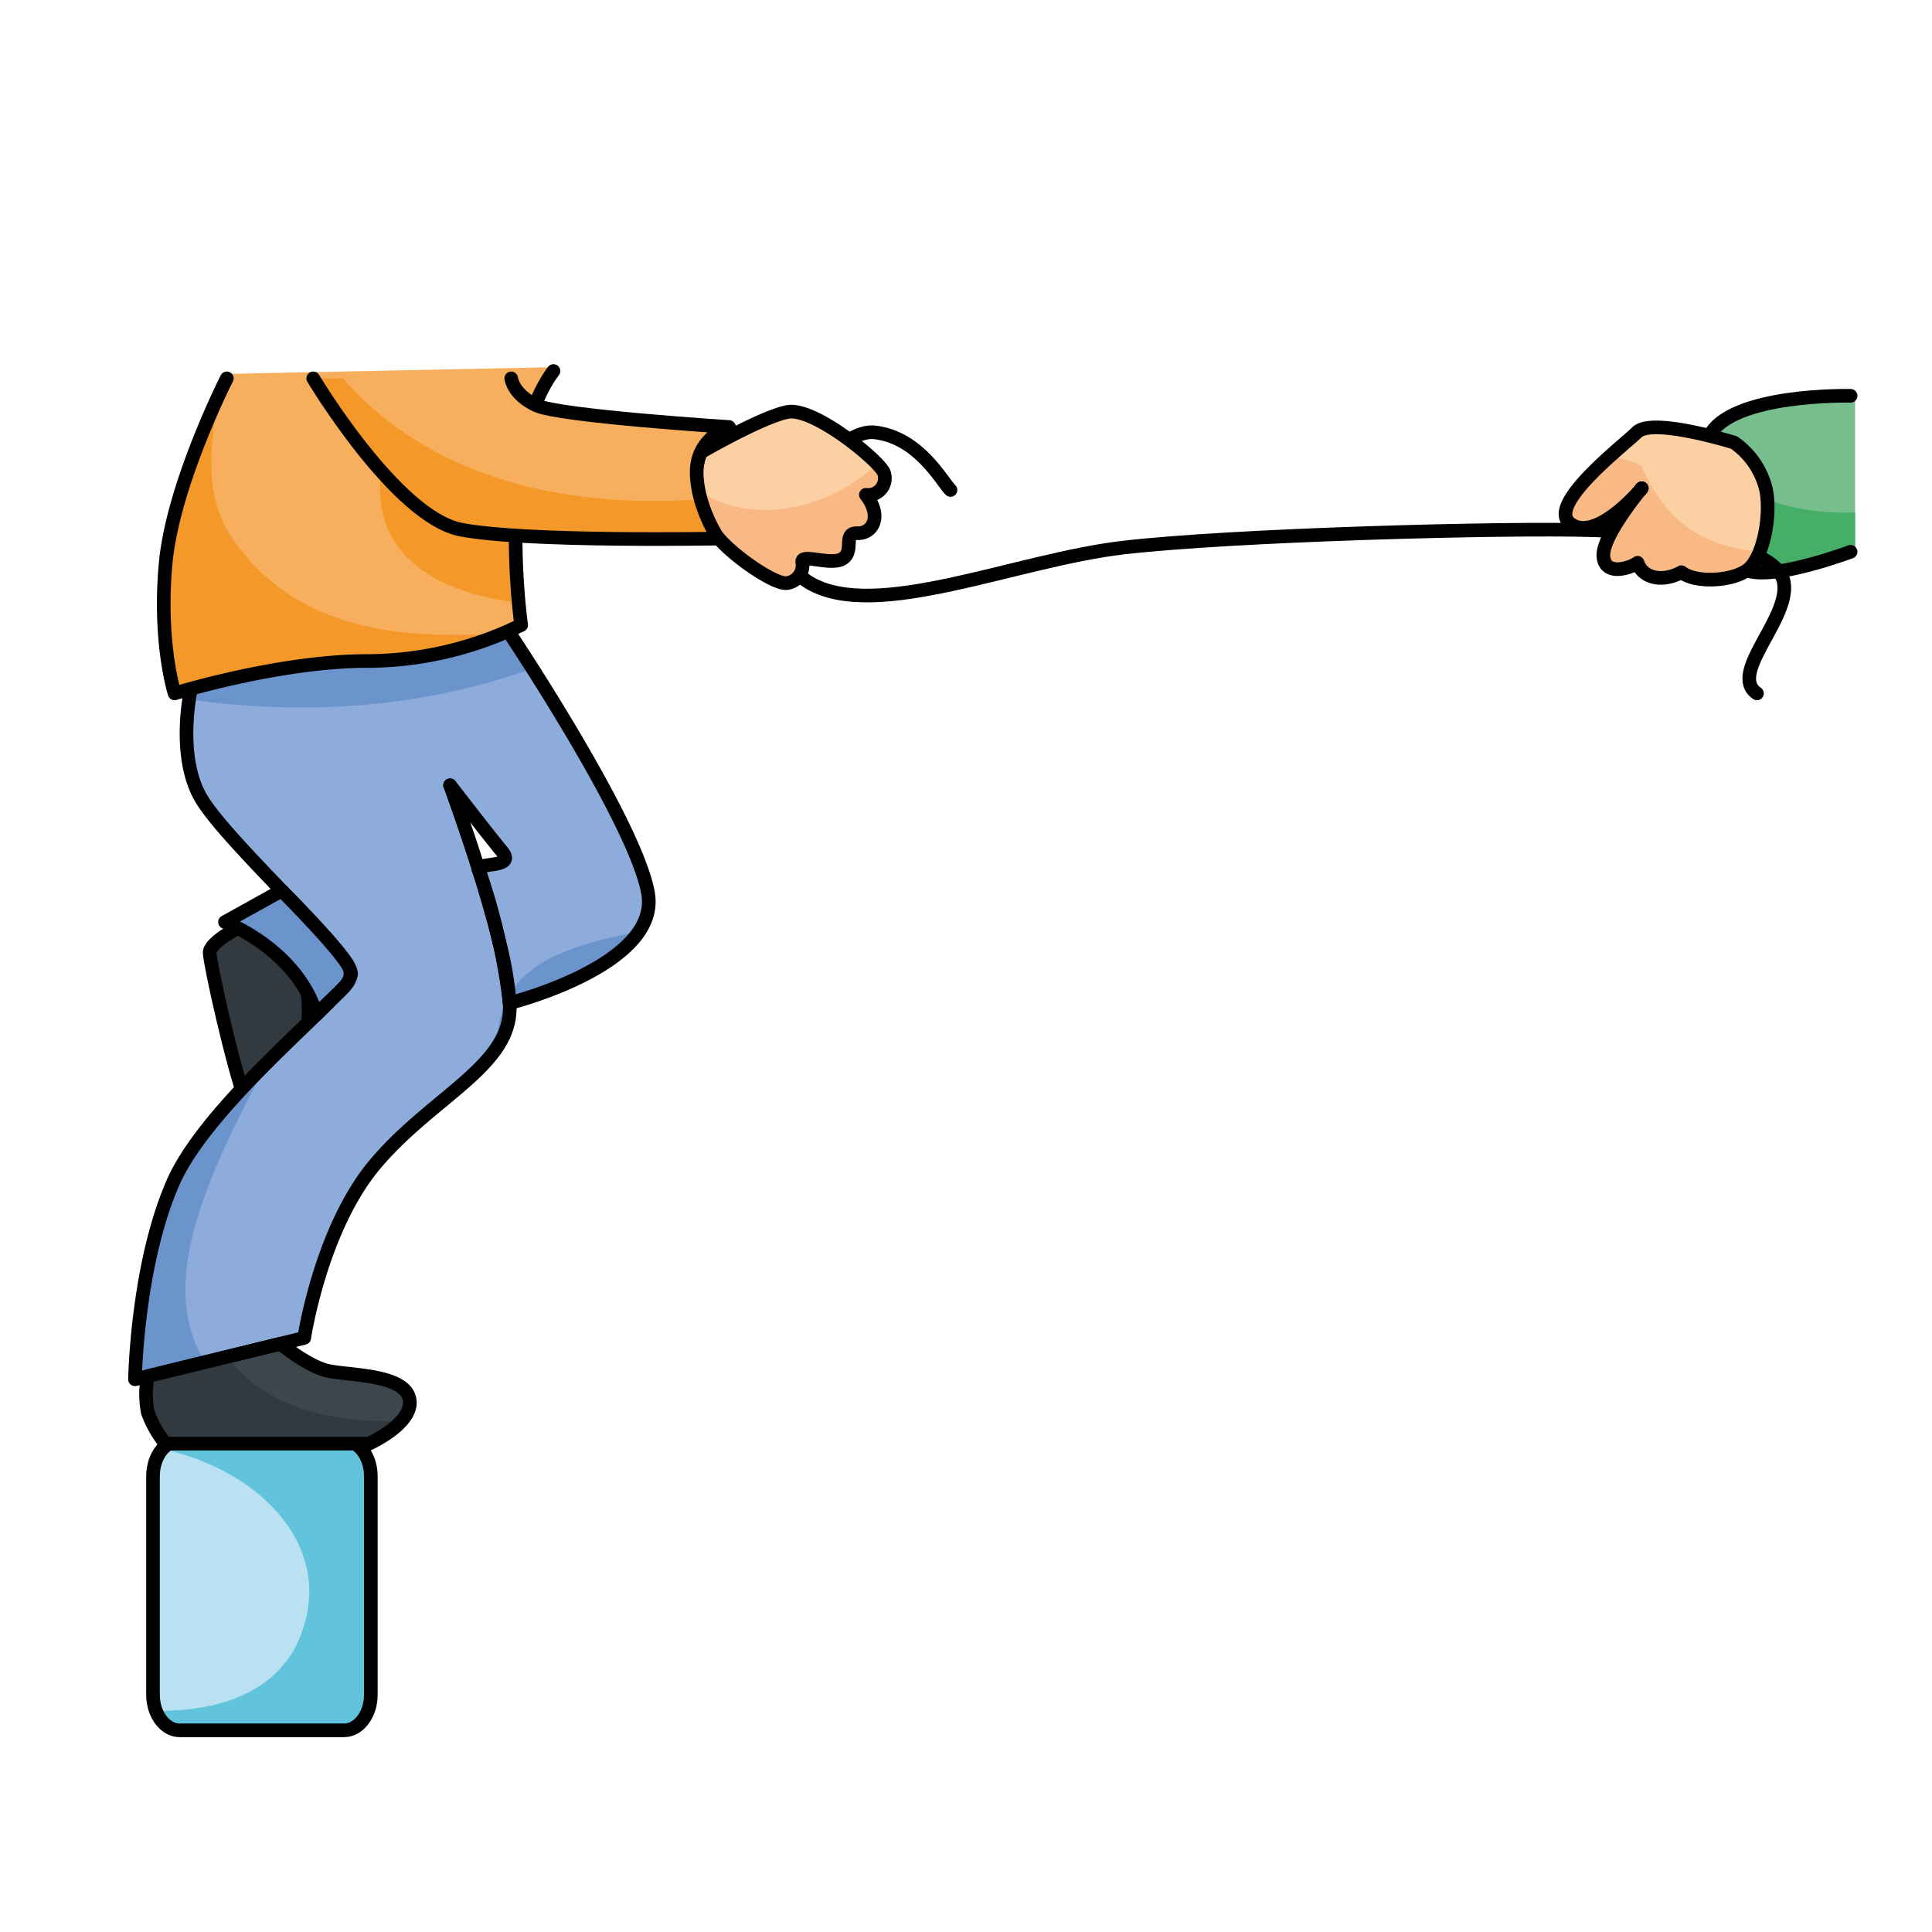
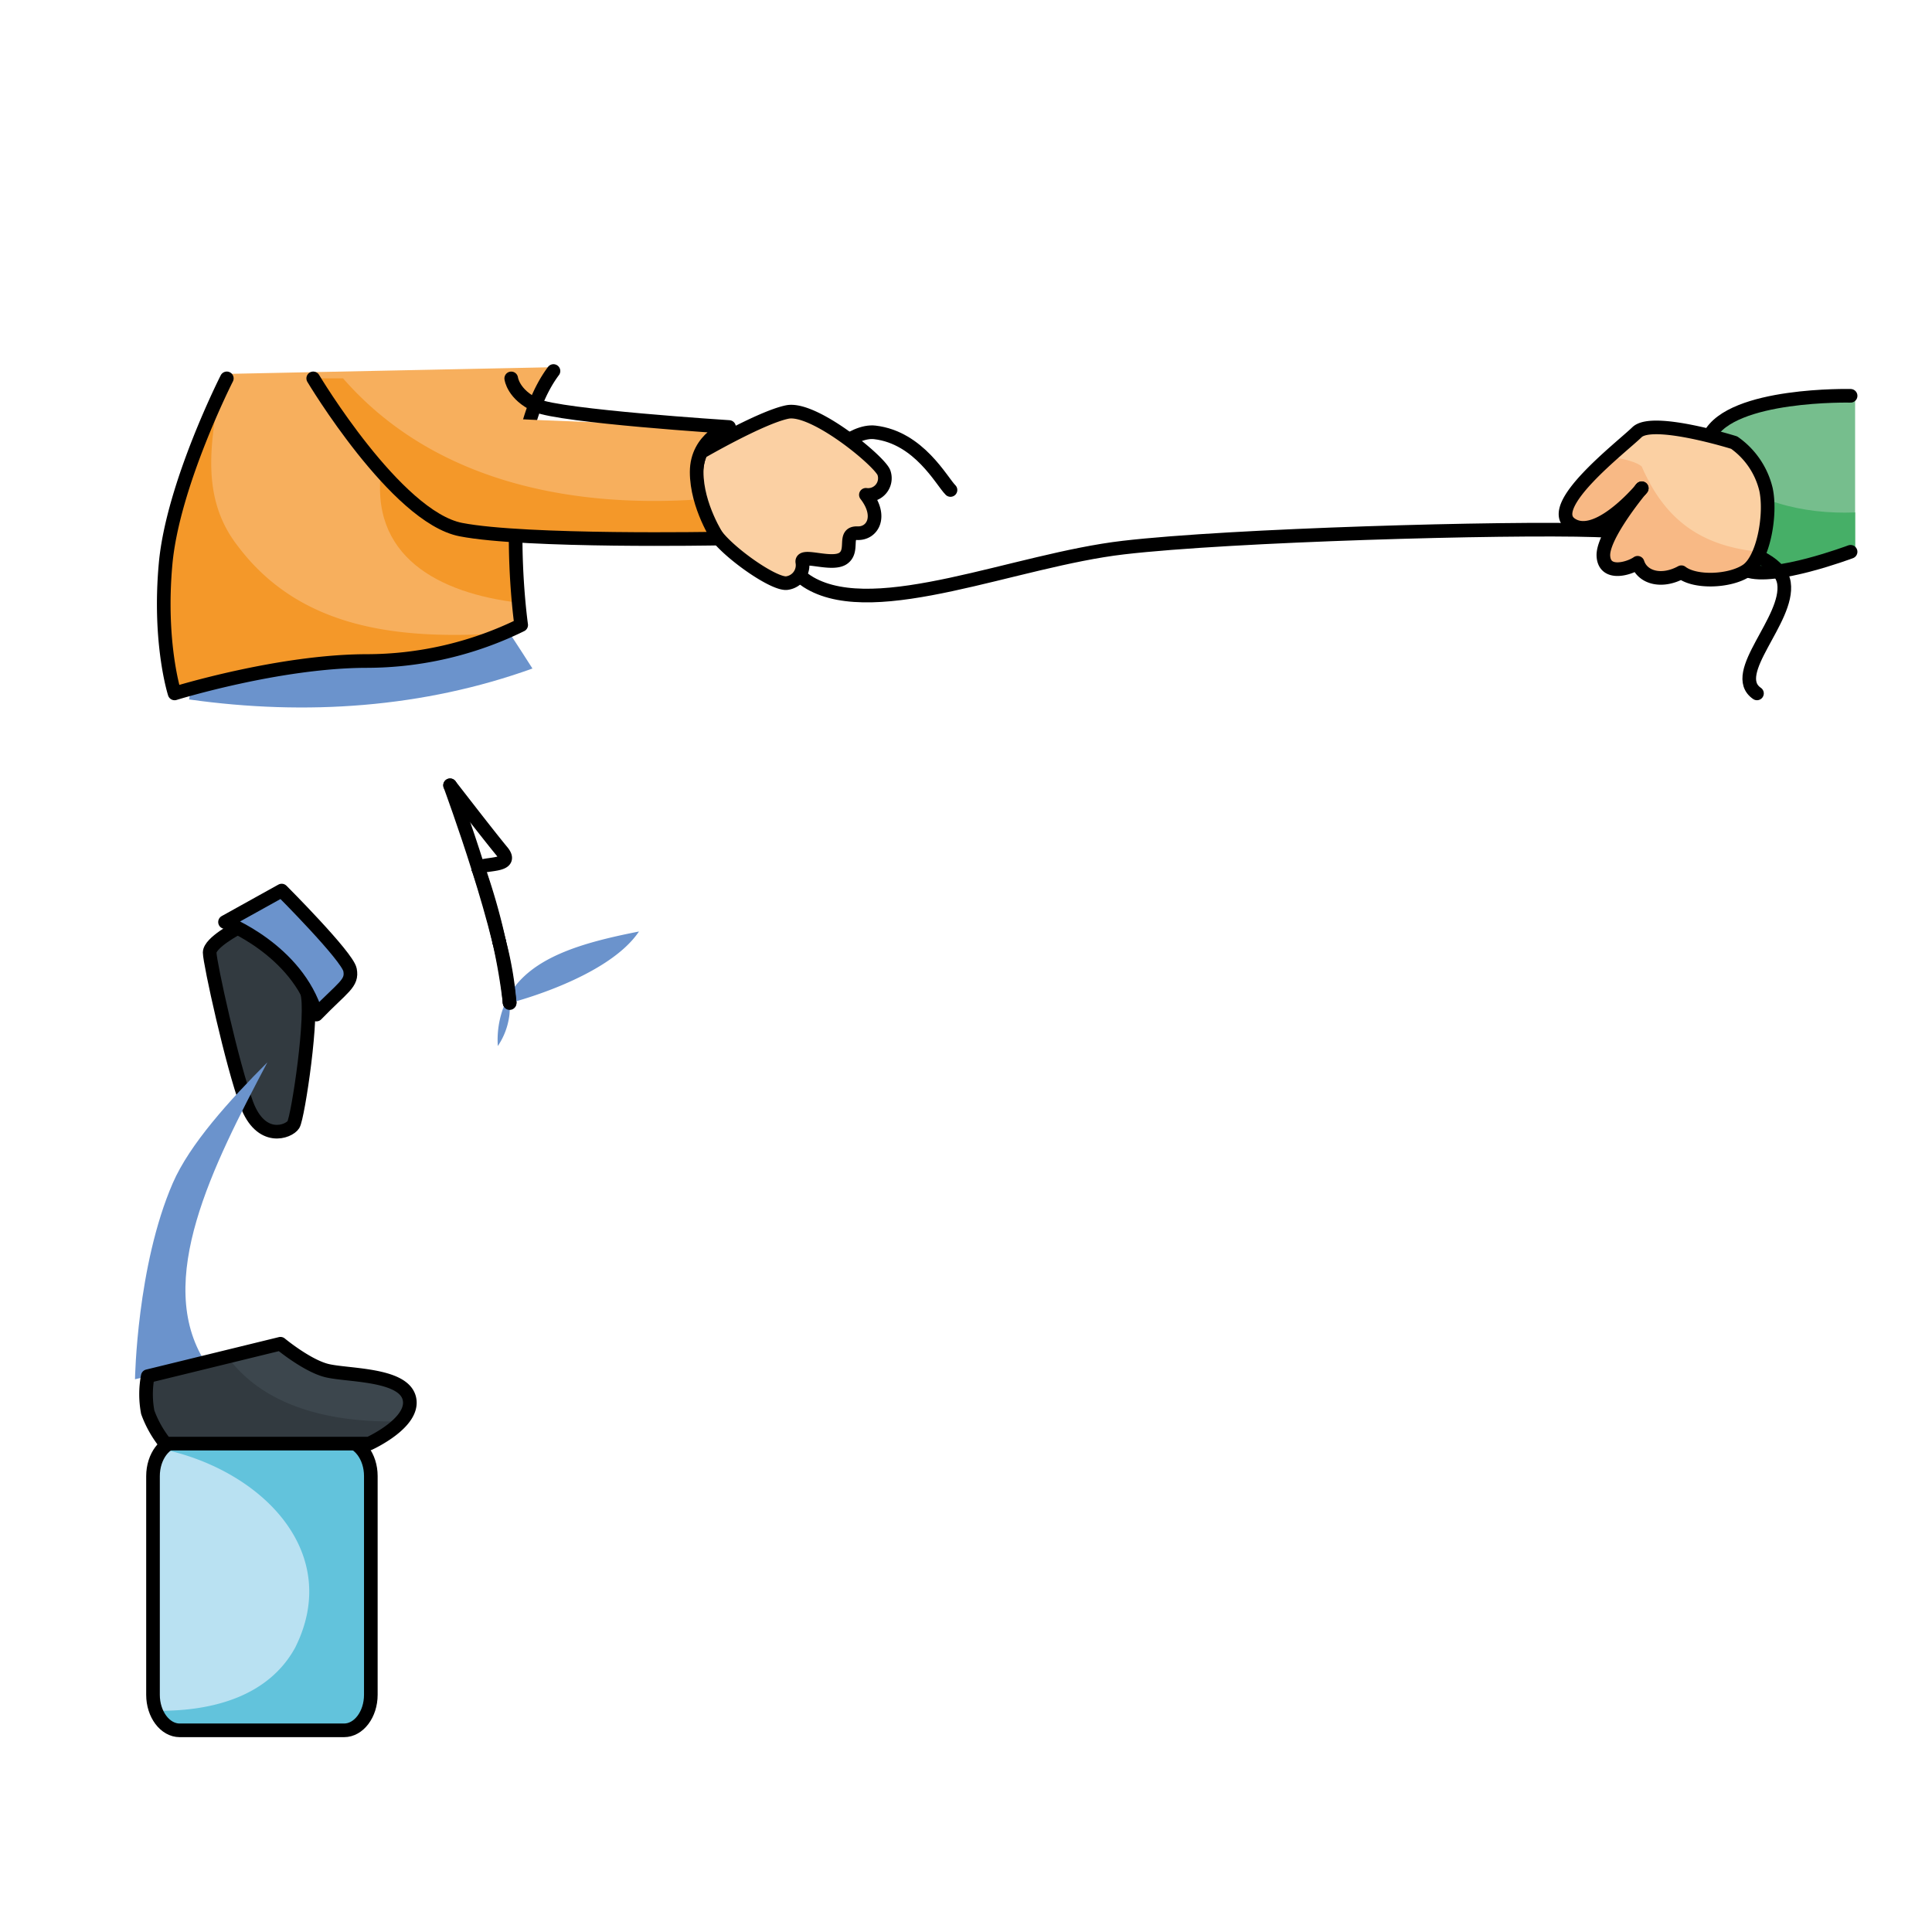
<svg xmlns="http://www.w3.org/2000/svg" id="Balance-Akt_auf_Dosen" data-name="Balance-Akt auf Dosen" viewBox="0 0 283.465 283.465">
  <defs>
    <style>.cls-1{fill:#76be8d;}.cls-2{fill:#3c464d;}.cls-3{fill:#b9e1f2;}.cls-4{fill:#46af67;}.cls-14,.cls-5{fill:none;}.cls-5{stroke:#000;stroke-linecap:round;stroke-linejoin:round;stroke-width:2px;}.cls-6{fill:#323a40;}.cls-7{fill:#8dacdb;}.cls-8{fill:#fbd0a3;}.cls-9{fill:#6b93cc;}.cls-10{fill:#62c3dc;}.cls-11{fill:#f7af5d;}.cls-12{fill:#f49829;}.cls-13{fill:#f8b985;}</style>
  </defs>
  <title>Balance-Akt auf Dosen</title>
  <path class="cls-1" d="M2363.667,1868.608v22.884s-11.633,4.226-15.721,2.736-4.633-9.815-5.647-19.757C2345.646,1868.2,2363.667,1868.608,2363.667,1868.608Z" transform="translate(-2091.484 -1810.535)" />
  <path class="cls-2" d="M2136.5,1956.034c1.035,2.959-1.3,18.447-1.965,19.5s-4.755,2.641-6.868-3.043-5.42-20.729-5.42-22.2,4.121-3.613,4.121-3.613C2130.615,1947.561,2135.454,1953.076,2136.5,1956.034Z" transform="translate(-2091.484 -1810.535)" />
  <path class="cls-3" d="M2145.892,2027.1v32.1c0,2.86-1.766,5.211-3.928,5.211h-24.115c-2.15,0-3.916-2.351-3.916-5.211v-32.087c0-2.877,1.766-5.227,3.916-5.227h24.115C2144.126,2021.887,2145.892,2024.237,2145.892,2027.1Z" transform="translate(-2091.484 -1810.535)" />
  <path class="cls-2" d="M2151.523,2015.632c.972,3.614-5.895,6.709-5.895,6.709H2115.76a16.2,16.2,0,0,1-2.6-4.6,14.257,14.257,0,0,1,0-5.293l19.472-4.765s3.751,3.107,6.656,3.9S2150.562,2012.03,2151.523,2015.632Z" transform="translate(-2091.484 -1810.535)" />
  <path class="cls-4" d="M2342.74,1878.969c.789,7.86,1.686,13.992,5.031,15.259,3.962,1.49,15.9-2.742,15.9-2.742v-5.768C2355.915,1886.027,2348.4,1884.094,2342.74,1878.969Z" transform="translate(-2091.484 -1810.535)" />
  <path class="cls-5" d="M2363.006,1868.608s-17.464-.412-20.707,5.863c.982,9.942,1.51,18.257,5.472,19.757s15.235-2.736,15.235-2.736" transform="translate(-2091.484 -1810.535)" />
  <path class="cls-5" d="M2230.942,1882.427c-1.321-1.321-4.609-7.684-11.094-8.452s-19.281,16.5-9.508,22.118,30.11-3.365,45.958-5.214,56-2.966,69.2-2.54,26.941,2.4,27.734,7.754-8.188,13.275-3.962,16.18" transform="translate(-2091.484 -1810.535)" />
  <path class="cls-6" d="M2136.5,1956.034c1.035,2.959-1.3,18.447-1.965,19.5s-4.755,2.641-6.868-3.043-5.42-20.729-5.42-22.2,4.121-3.613,4.121-3.613C2130.615,1947.561,2135.454,1953.076,2136.5,1956.034Z" transform="translate(-2091.484 -1810.535)" />
  <path class="cls-5" d="M2126.368,1946.684s-4.121,2.145-4.121,3.613,3.307,16.514,5.42,22.2,6.2,4.1,6.868,3.043,3-16.545,1.965-19.5S2130.615,1947.561,2126.368,1946.684Z" transform="translate(-2091.484 -1810.535)" />
-   <path class="cls-7" d="M2164.751,1948.808a86.846,86.846,0,0,1,1.5,8.79A50.141,50.141,0,0,0,2164.751,1948.808Zm1.479,10.586c-.792,8.019-11.886,12.573-19.81,22.081s-10.3,25.357-10.3,25.357l-24.828,6.075s.264-16.641,5.547-28.79,25.885-27.734,26.149-30.639-18.753-19.81-22.187-26.149-1.289-15.742-1.289-15.742c5.832-14.432,46.54-8.442,46.54-8.442s18.668,27.882,20.517,38.447-20.306,16.112-20.306,16.112A10.884,10.884,0,0,1,2166.23,1959.394Zm-4.575-21.468c.655-.846,5.463-.106,3.476-2.483-1.923-2.314-7.3-9.3-7.607-9.678C2157.641,1926.1,2159.616,1931.449,2161.655,1937.926Zm.032.1c1.078,3.433,2.177,7.173,3.032,10.649A89.963,89.963,0,0,0,2161.687,1938.021Z" transform="translate(-2091.484 -1810.535)" />
  <path class="cls-8" d="M2332.357,1882.184c-.011,0-.021.021-.042.042Zm-.233.274c-1.236,1.406-6.719,7.322-10.142,4.987-3.878-2.641,7.395-11.273,9.677-13.491s14.263,1.521,14.263,1.521a11.708,11.708,0,0,1,4.67,6.867c.793,3.7-.37,10.227-2.821,11.886s-7.564,1.849-9.593.264c-2.9,1.585-5.726.793-6.423-1.384-1.152.824-4.85,2-5.019-.993C2326.578,1889.484,2331.026,1883.811,2332.124,1882.458Z" transform="translate(-2091.484 -1810.535)" />
  <path class="cls-8" d="M2221.169,1879.87a2.456,2.456,0,0,1-2.641,3.265c2.461,3.169.972,5.715-1.236,5.631s-.434,2.557-2.113,3.7-6.16-.793-5.98.528a2.643,2.643,0,0,1-2.208,3.085c-1.754.349-8.273-4.173-10.428-7.015s-3.983-8.3-2.24-12.171c0,0,8.8-5.114,12.668-5.906S2220.461,1878.116,2221.169,1879.87Z" transform="translate(-2091.484 -1810.535)" />
  <path class="cls-9" d="M2130.715,1966.4c-5.543,5.55-11.4,12.009-13.877,17.713-5.283,12.149-5.547,28.79-5.547,28.79l10.294-2.519C2114.048,1998.526,2122.7,1981.576,2130.715,1966.4Z" transform="translate(-2091.484 -1810.535)" />
  <path class="cls-9" d="M2185.237,1947.206c-8.259,1.623-15.818,3.733-19.062,9.342.034.364.061.717.076,1.05-.018-.162-.056-.5-.118-.979a13.66,13.66,0,0,0-1.61,7.391,10.294,10.294,0,0,0,1.707-4.616,10.884,10.884,0,0,0,.032-1.69S2180.593,1954.111,2185.237,1947.206Z" transform="translate(-2091.484 -1810.535)" />
  <path class="cls-9" d="M2169.605,1908.621c-2.115-3.326-3.554-5.476-3.554-5.476s-40.708-5.99-46.54,8.442c0,0-.134.59-.282,1.573C2136.467,1915.584,2153.65,1914.363,2169.605,1908.621Z" transform="translate(-2091.484 -1810.535)" />
  <path class="cls-5" d="M2164.751,1948.808a86.846,86.846,0,0,1,1.5,8.79" transform="translate(-2091.484 -1810.535)" />
  <path class="cls-5" d="M2161.687,1938.021a89.963,89.963,0,0,1,3.032,10.649" transform="translate(-2091.484 -1810.535)" />
  <path class="cls-5" d="M2157.514,1925.744a.032.032,0,0,0,.01.021c.307.38,5.684,7.364,7.607,9.678,1.987,2.377-2.821,1.637-3.476,2.483" transform="translate(-2091.484 -1810.535)" />
  <path class="cls-5" d="M2161.655,1937.926c-2.039-6.477-4.014-11.823-4.131-12.161" transform="translate(-2091.484 -1810.535)" />
  <path class="cls-5" d="M2161.655,1937.926l.032.1" transform="translate(-2091.484 -1810.535)" />
  <path class="cls-5" d="M2164.719,1948.67c-.855-3.476-1.954-7.216-3.032-10.649" transform="translate(-2091.484 -1810.535)" />
-   <path class="cls-5" d="M2164.719,1948.67c.011.043.021.085.032.138" transform="translate(-2091.484 -1810.535)" />
  <path class="cls-5" d="M2166.251,1957.6a50.141,50.141,0,0,0-1.5-8.79" transform="translate(-2091.484 -1810.535)" />
  <path class="cls-5" d="M2166.251,1957.6a.682.682,0,0,1,.011.106" transform="translate(-2091.484 -1810.535)" />
-   <path class="cls-5" d="M2119.511,1911.587s-2.145,9.4,1.289,15.742,22.451,23.243,22.187,26.149-20.866,18.489-26.149,30.639-5.547,28.79-5.547,28.79l24.828-6.075s2.378-15.848,10.3-25.357,19.018-14.062,19.81-22.081a10.884,10.884,0,0,0,.032-1.69s22.155-5.547,20.306-16.112-20.517-38.447-20.517-38.447S2125.343,1897.155,2119.511,1911.587Z" transform="translate(-2091.484 -1810.535)" />
  <path class="cls-10" d="M2141.964,2021.887h-24.115a3.385,3.385,0,0,0-2.52,1.266c14.644,3.113,26.439,15.171,19.47,29.109-3.821,7-11.864,9.4-20.428,9.275a3.989,3.989,0,0,0,3.478,2.875h24.115c2.162,0,3.928-2.351,3.928-5.212v-32.1C2145.892,2024.237,2144.126,2021.887,2141.964,2021.887Z" transform="translate(-2091.484 -1810.535)" />
  <path class="cls-11" d="M2124.96,1865.39l48.137-.987c-8.452,11.294-5.145,37.833-5.145,37.833a51.526,51.526,0,0,1-22.588,5.283c-12.942,0-28.262,4.754-28.262,4.754s-2.377-7.395-1.321-19.017S2124.96,1865.39,2124.96,1865.39Z" transform="translate(-2091.484 -1810.535)" />
  <path class="cls-5" d="M2141.964,2064.412h-24.115c-2.15,0-3.916-2.351-3.916-5.211v-32.087c0-2.877,1.766-5.227,3.916-5.227h24.115c2.162,0,3.928,2.35,3.928,5.211v32.1C2145.892,2062.061,2144.126,2064.412,2141.964,2064.412Z" transform="translate(-2091.484 -1810.535)" />
  <path class="cls-12" d="M2167.324,1889.3c-7.836-.777-15.571-3.463-19.847-10.3-1.984,13.229,8.454,18.589,20.168,19.97C2167.465,1896.608,2167.281,1893.184,2167.324,1889.3Z" transform="translate(-2091.484 -1810.535)" />
  <path class="cls-12" d="M2126.347,1890.615c-5.147-6.618-4.153-14.259-2.717-22.211-2.228,4.787-7.041,15.972-7.849,24.852-1.056,11.622,1.321,19.017,1.321,19.017s15.32-4.754,28.262-4.754a52.775,52.775,0,0,0,20.036-4.092C2150.074,1904.459,2135.542,1902.875,2126.347,1890.615Z" transform="translate(-2091.484 -1810.535)" />
  <path class="cls-5" d="M2124.762,1866.051s-7.924,15.583-8.981,27.205,1.321,19.017,1.321,19.017,15.32-4.754,28.262-4.754a51.526,51.526,0,0,0,22.588-5.283s-3.714-25.97,4.738-37.264" transform="translate(-2091.484 -1810.535)" />
  <path class="cls-9" d="M2142.839,1952.833c.391,2-1.014,2.515-4.934,6.561-2.842-9.54-13.407-13.576-13.407-13.576l8.315-4.617S2142.459,1950.836,2142.839,1952.833Z" transform="translate(-2091.484 -1810.535)" />
  <path class="cls-5" d="M2132.813,1941.2l-8.315,4.617s10.565,4.036,13.407,13.576c3.92-4.046,5.325-4.564,4.934-6.561S2132.813,1941.2,2132.813,1941.2Z" transform="translate(-2091.484 -1810.535)" />
  <path class="cls-6" d="M2124.861,2009.589l-11.7,2.863a14.257,14.257,0,0,0,0,5.293,16.2,16.2,0,0,0,2.6,4.6h29.868a16.737,16.737,0,0,0,4.71-3.277C2140.252,2019.344,2130.285,2017.029,2124.861,2009.589Z" transform="translate(-2091.484 -1810.535)" />
  <path class="cls-5" d="M2113.161,2012.452a14.257,14.257,0,0,0,0,5.293,16.2,16.2,0,0,0,2.6,4.6h29.868s6.867-3.095,5.895-6.709-9.329-3.254-12.234-4.046-6.656-3.9-6.656-3.9Z" transform="translate(-2091.484 -1810.535)" />
  <path class="cls-13" d="M2333.519,1881.37c3.909,7.163,9.646,9.467,16.144,10.143a6,6,0,0,1-1.892,2.715c-2.44,1.648-7.564,1.849-9.593.264-2.9,1.585-5.726.793-6.423-1.384-1.152.824-4.85,2-5.019-.993-.158-2.631,4.29-8.3,5.388-9.657l.191-.232.042-.042Z" transform="translate(-2091.484 -1810.535)" />
  <path class="cls-13" d="M2333.519,1881.37l-1.162.814c-.011,0-.021.021-.042.042l-.191.232c-1.236,1.406-6.719,7.322-10.142,4.987-2.652-1.806,1.8-6.423,5.6-9.868,2.187.212,4.184.814,4.786,1.416C2332.727,1879.838,2333.117,1880.631,2333.519,1881.37Z" transform="translate(-2091.484 -1810.535)" />
-   <path class="cls-13" d="M2193.8,1882.48c8.167,5.261,19.187,2.852,26.392-3.867a5.529,5.529,0,0,1,.972,1.257,2.456,2.456,0,0,1-2.641,3.265c2.461,3.169.972,5.715-1.236,5.631s-.434,2.557-2.113,3.7-6.16-.793-5.98.528a2.643,2.643,0,0,1-2.208,3.085c-1.754.349-8.273-4.173-10.428-7.015A15.854,15.854,0,0,1,2193.8,1882.48Z" transform="translate(-2091.484 -1810.535)" />
  <path class="cls-5" d="M2194.323,1876.891s8.8-5.114,12.668-5.906,13.47,7.131,14.178,8.885a2.456,2.456,0,0,1-2.641,3.265c2.461,3.169.972,5.715-1.236,5.631s-.434,2.557-2.113,3.7-6.16-.793-5.98.528a2.643,2.643,0,0,1-2.208,3.085c-1.754.349-8.273-4.173-10.428-7.015S2192.58,1880.757,2194.323,1876.891Z" transform="translate(-2091.484 -1810.535)" />
  <path class="cls-5" d="M2332.367,1882.163a.034.034,0,0,1-.01.021c-.011,0-.021.021-.042.042" transform="translate(-2091.484 -1810.535)" />
  <path class="cls-5" d="M2332.315,1882.226l.042-.042" transform="translate(-2091.484 -1810.535)" />
  <path class="cls-5" d="M2332.315,1882.226a.816.816,0,0,0-.106.137c-.032.032-.053.064-.085.1" transform="translate(-2091.484 -1810.535)" />
  <path class="cls-5" d="M2332.124,1882.458c-1.1,1.353-5.546,7.026-5.388,9.657.169,2.99,3.867,1.817,5.019.993.7,2.177,3.518,2.969,6.423,1.384,2.029,1.585,7.153,1.384,9.593-.264s3.614-8.188,2.821-11.886a11.708,11.708,0,0,0-4.67-6.867s-11.97-3.751-14.263-1.521-13.555,10.85-9.677,13.491C2325.405,1889.78,2330.888,1883.864,2332.124,1882.458Z" transform="translate(-2091.484 -1810.535)" />
-   <path class="cls-11" d="M2198.454,1873.182s-4.754,1.585-4.754,6.6,3.169,9.773,3.169,9.773-28.262.529-37.77-1.32-21.659-22.187-21.659-22.187h29.054s.264,2.377,3.7,3.962S2198.454,1873.182,2198.454,1873.182Z" transform="translate(-2091.484 -1810.535)" />
+   <path class="cls-11" d="M2198.454,1873.182s-4.754,1.585-4.754,6.6,3.169,9.773,3.169,9.773-28.262.529-37.77-1.32-21.659-22.187-21.659-22.187s.264,2.377,3.7,3.962S2198.454,1873.182,2198.454,1873.182Z" transform="translate(-2091.484 -1810.535)" />
  <path class="cls-12" d="M2164.471,1888.916c11.963,1.023,32.4.642,32.4.642a22.621,22.621,0,0,1-2.572-5.768c-19.682,1.387-39.544-2.912-52.478-17.739h-4.379a103.215,103.215,0,0,0,9.965,13.617c.027-.227.037-.443.072-.675C2151.231,1885,2157.656,1887.8,2164.471,1888.916Z" transform="translate(-2091.484 -1810.535)" />
-   <path class="cls-12" d="M2159.1,1888.238a53.676,53.676,0,0,0,5.372.678c-6.815-1.12-13.24-3.916-16.994-9.923-.035.232-.045.448-.072.675C2151.1,1883.822,2155.307,1887.5,2159.1,1888.238Z" transform="translate(-2091.484 -1810.535)" />
  <path class="cls-5" d="M2137.44,1866.051s12.15,20.338,21.659,22.187,37.77,1.32,37.77,1.32-3.169-4.754-3.169-9.773,4.754-6.6,4.754-6.6-24.828-1.585-28.262-3.169-3.7-3.962-3.7-3.962" transform="translate(-2091.484 -1810.535)" />
  <rect class="cls-14" width="283.465" height="283.465" />
</svg>